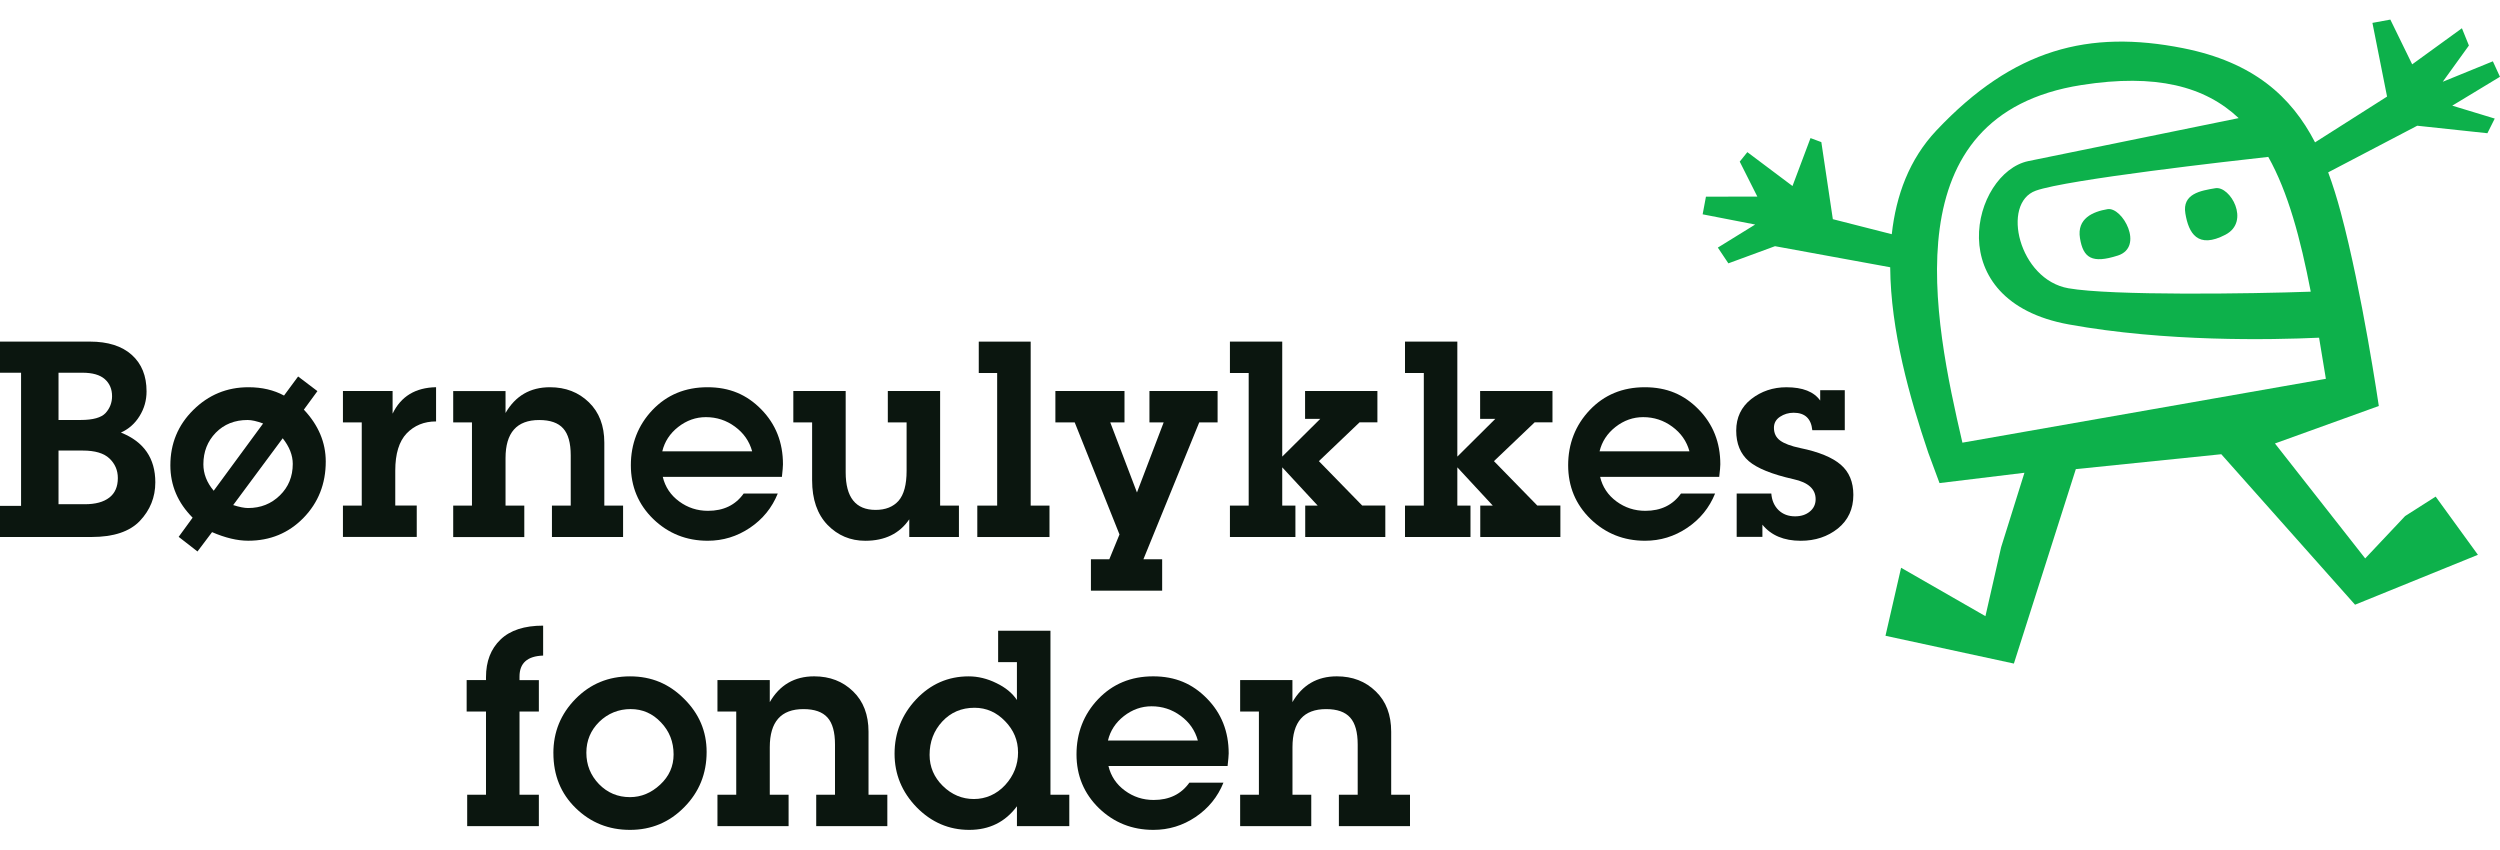
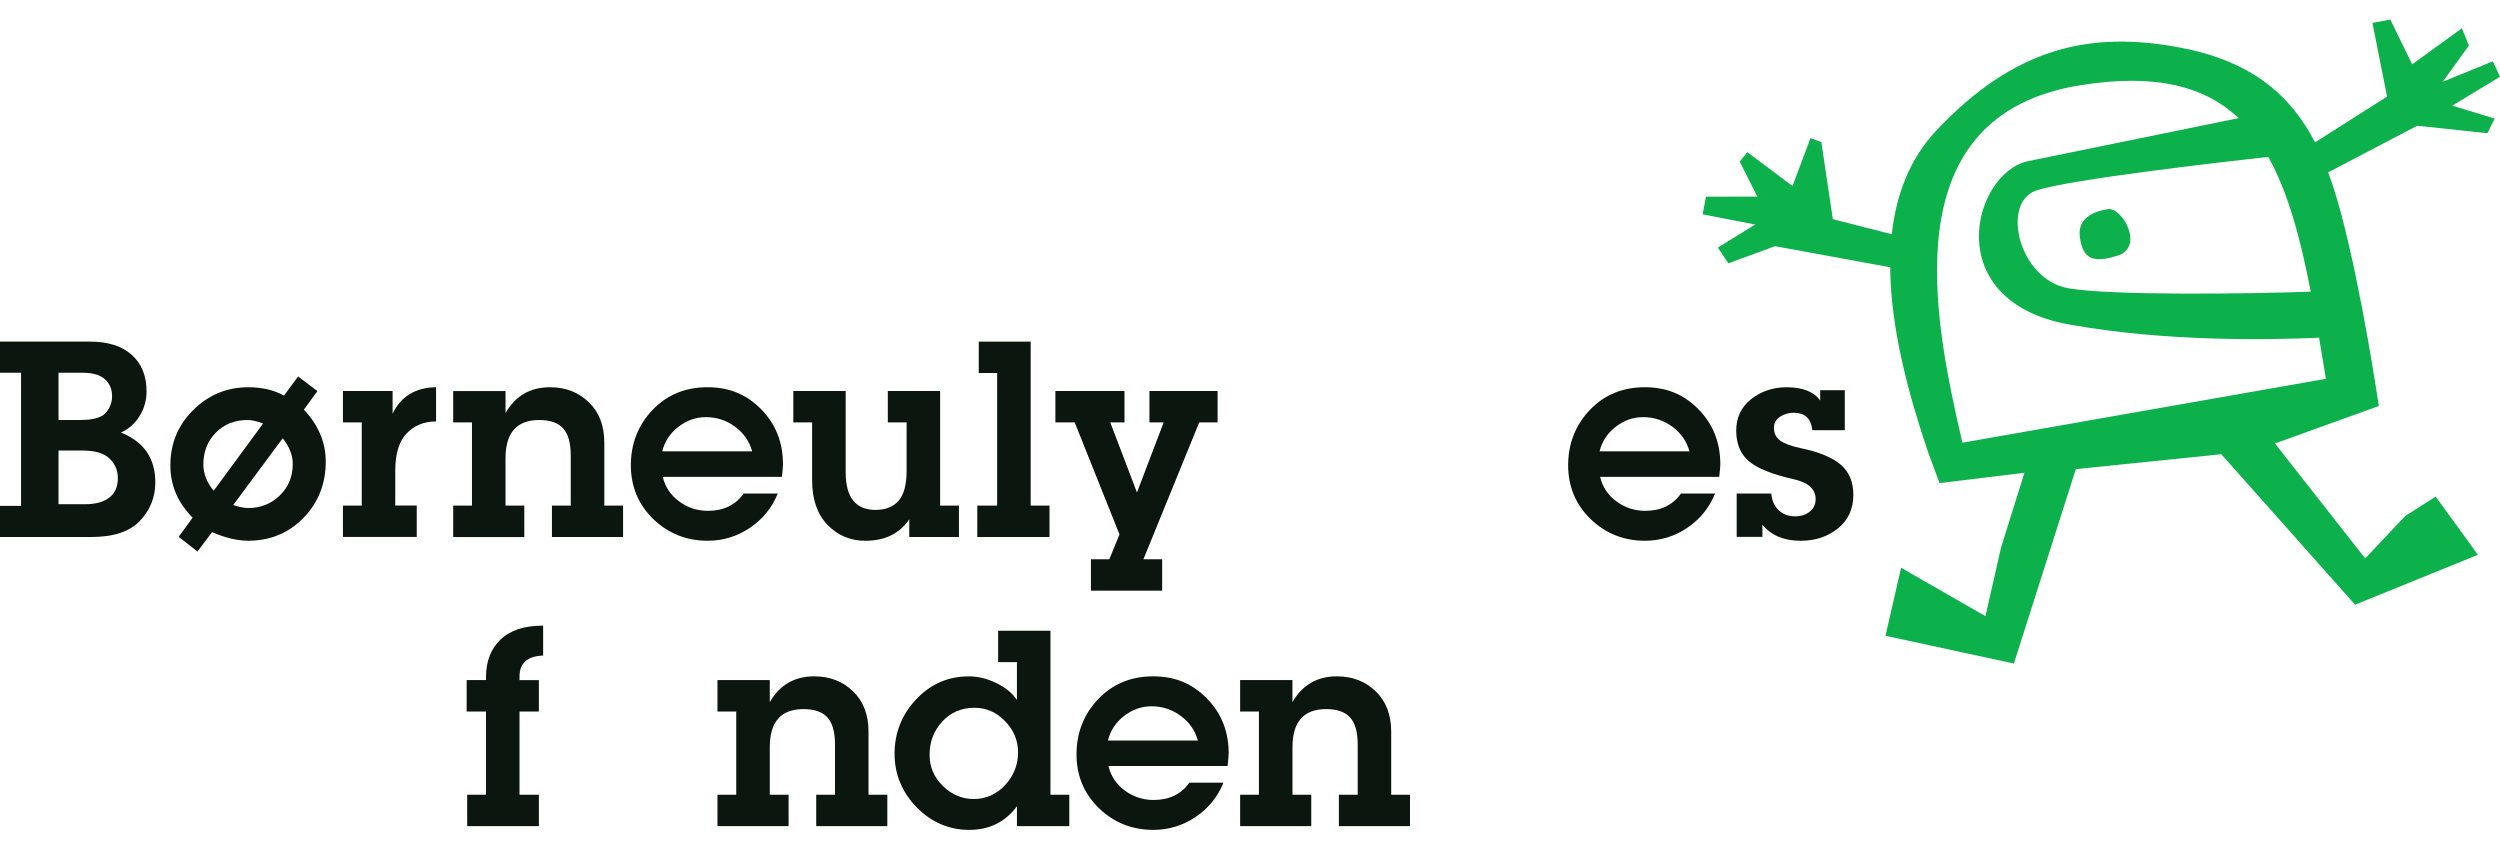
<svg xmlns="http://www.w3.org/2000/svg" width="103" height="35" viewBox="0 0 103 35" fill="none">
  <g clip-path="url(#clip0_2049_5078)">
-     <path d="M91.693 9.667C92.723 9.123 91.884 7.655 91.275 7.754C90.666 7.855 89.902 7.982 90.037 8.794C90.171 9.607 90.543 10.271 91.694 9.667H91.693Z" fill="#0DB14B" />
    <path d="M87.25 10.531C88.358 10.175 87.442 8.518 86.833 8.617C86.224 8.719 85.563 9.001 85.695 9.813C85.827 10.626 86.189 10.871 87.25 10.53V10.531Z" fill="#0DB14B" />
    <path d="M103 3.168L102.706 2.526L100.641 3.369L101.719 1.875L101.431 1.164L99.382 2.651L98.482 0.807L97.744 0.943L98.347 3.979L95.38 5.865C94.405 3.981 92.849 2.56 89.935 1.983C86.065 1.219 82.96 2.001 79.778 5.377C78.662 6.562 78.118 8.046 77.941 9.649L75.513 9.03L75.039 5.855L74.593 5.689L73.851 7.664L71.991 6.268L71.677 6.659L72.402 8.099L70.285 8.103L70.149 8.83L72.313 9.251L70.775 10.201L71.209 10.85L73.13 10.143L77.876 11.011C77.894 13.614 78.68 16.392 79.444 18.65L79.908 19.903L83.407 19.478L82.447 22.544L81.8 25.386L78.325 23.392L77.682 26.194L82.972 27.339L85.524 19.328L91.517 18.714L97.028 24.914L102.09 22.858L100.349 20.46L99.092 21.261L97.446 23.007L93.728 18.271L98.007 16.727C98.007 16.727 97.319 12.023 96.44 8.752C96.287 8.18 96.117 7.628 95.921 7.101L99.59 5.18L102.481 5.489L102.783 4.885L101.033 4.353L102.999 3.163L103 3.168ZM95.204 12.017C92.753 12.105 86.997 12.188 85.22 11.877C83.176 11.52 82.436 8.373 83.874 7.856C85.16 7.395 92.021 6.623 93.453 6.464C94.266 7.914 94.776 9.809 95.203 12.017H95.204ZM80.851 18.238C79.665 13.122 77.907 4.733 85.759 3.503C88.833 3.021 90.845 3.559 92.234 4.866L83.562 6.638C81.274 7.124 79.881 12.395 85.237 13.367C89.21 14.089 93.562 14.005 95.546 13.913C95.64 14.463 95.732 15.028 95.826 15.607L80.851 18.238Z" fill="#0DB14B" />
    <path d="M0 22.124V20.841H0.868V15.356H0V14.074H3.704C4.447 14.074 5.024 14.257 5.429 14.621C5.836 14.986 6.038 15.487 6.038 16.125C6.038 16.498 5.941 16.835 5.75 17.142C5.562 17.448 5.307 17.674 4.982 17.822C5.927 18.197 6.399 18.881 6.399 19.874C6.399 20.485 6.186 21.014 5.763 21.461C5.343 21.902 4.679 22.124 3.772 22.124H0ZM2.411 15.356V17.303H3.323C3.831 17.303 4.175 17.207 4.352 17.015C4.527 16.82 4.617 16.588 4.617 16.323C4.617 16.032 4.518 15.798 4.319 15.621C4.119 15.444 3.811 15.356 3.395 15.356H2.411ZM2.411 18.563V20.774H3.501C3.932 20.774 4.265 20.684 4.501 20.503C4.737 20.323 4.855 20.053 4.855 19.696C4.855 19.375 4.739 19.106 4.508 18.888C4.279 18.671 3.914 18.563 3.412 18.563H2.413H2.411Z" fill="#0B160F" />
    <path d="M7.937 21.329C7.326 20.716 7.019 19.998 7.019 19.172C7.019 18.276 7.332 17.517 7.959 16.895C8.59 16.268 9.349 15.954 10.236 15.954C10.793 15.954 11.282 16.069 11.702 16.297L12.282 15.511L13.078 16.114L12.519 16.877C13.121 17.517 13.421 18.231 13.421 19.016C13.421 19.933 13.115 20.708 12.503 21.337C11.891 21.964 11.132 22.278 10.225 22.278C9.776 22.278 9.28 22.159 8.737 21.924L8.136 22.721L7.361 22.118L7.936 21.328L7.937 21.329ZM8.805 20.218L10.84 17.448C10.581 17.352 10.369 17.304 10.203 17.304C9.668 17.304 9.231 17.479 8.888 17.829C8.55 18.179 8.379 18.613 8.379 19.128C8.379 19.519 8.521 19.882 8.804 20.218H8.805ZM11.648 18.056L9.607 20.809C9.864 20.891 10.069 20.931 10.22 20.931C10.74 20.931 11.175 20.758 11.53 20.411C11.885 20.065 12.062 19.632 12.062 19.112C12.062 18.755 11.922 18.403 11.648 18.057V18.056Z" fill="#0B160F" />
    <path d="M14.129 22.124V20.83H14.904V17.402H14.129V16.109H16.175V17.043C16.517 16.332 17.114 15.969 17.966 15.953V17.363C17.476 17.363 17.072 17.527 16.755 17.855C16.442 18.183 16.285 18.695 16.285 19.391V20.829H17.17V22.123H14.129V22.124Z" fill="#0B160F" />
    <path d="M20.828 16.109V17.015C21.236 16.308 21.847 15.954 22.658 15.954C23.302 15.954 23.837 16.161 24.262 16.574C24.684 16.983 24.898 17.537 24.898 18.238V20.831H25.671V22.125H22.74V20.831H23.514V18.763C23.514 18.251 23.411 17.881 23.204 17.652C22.998 17.42 22.669 17.305 22.215 17.305C21.29 17.305 20.828 17.828 20.828 18.875V20.832H21.601V22.126H18.672V20.832H19.445V17.404H18.672V16.111H20.828V16.109Z" fill="#0B160F" />
    <path d="M27.306 19.647C27.405 20.064 27.631 20.401 27.982 20.659C28.332 20.917 28.727 21.046 29.169 21.046C29.811 21.046 30.301 20.809 30.64 20.333H32.044C31.808 20.919 31.424 21.391 30.894 21.748C30.366 22.102 29.788 22.279 29.158 22.279C28.281 22.279 27.533 21.98 26.913 21.383C26.298 20.782 25.991 20.043 25.991 19.166C25.991 18.29 26.287 17.518 26.88 16.894C27.477 16.267 28.233 15.954 29.148 15.954C30.061 15.954 30.767 16.258 31.364 16.866C31.961 17.475 32.258 18.228 32.258 19.128C32.258 19.212 32.244 19.386 32.215 19.647H27.305H27.306ZM27.286 18.596H30.989C30.875 18.18 30.639 17.841 30.282 17.579C29.928 17.318 29.529 17.186 29.082 17.186C28.669 17.186 28.29 17.32 27.943 17.59C27.6 17.859 27.381 18.195 27.286 18.596Z" fill="#0B160F" />
    <path d="M34.842 16.109V19.46C34.842 20.492 35.253 21.008 36.075 21.008C36.483 21.008 36.799 20.883 37.021 20.633C37.242 20.378 37.352 19.968 37.352 19.399V17.403H36.578V16.11H38.733V20.831H39.508V22.125H37.462V21.395C37.06 21.985 36.456 22.28 35.649 22.28C35.038 22.28 34.52 22.062 34.096 21.628C33.672 21.188 33.459 20.575 33.459 19.787V17.403H32.685V16.11H34.84L34.842 16.109Z" fill="#0B160F" />
    <path d="M40.325 14.075H42.464V20.831H43.239V22.125H40.265V20.831H41.083V15.368H40.325V14.075Z" fill="#0B160F" />
    <path d="M45.743 17.403L46.843 20.29L47.943 17.403H47.357V16.11H50.165V17.403H49.408L47.108 23.043H47.881V24.336H44.946V23.043H45.703L46.123 22.02L44.278 17.403H43.482V16.11H46.329V17.403H45.743Z" fill="#0B160F" />
-     <path d="M57.076 22.124H53.775V20.83H54.288L52.828 19.254V20.83H53.371V22.124H50.673V20.83H51.446V15.367H50.673V14.074H52.828V18.812L54.394 17.258H53.769V16.108H56.749V17.401H56.013L54.338 18.999L56.123 20.829H57.075V22.123L57.076 22.124Z" fill="#0B160F" />
-     <path d="M64.288 22.124H60.987V20.83H61.502L60.042 19.254V20.83H60.584V22.124H57.886V20.83H58.661V15.367H57.886V14.074H60.042V18.812L61.606 17.258H60.981V16.108H63.962V17.401H63.227L61.551 18.999L63.337 20.829H64.288V22.123V22.124Z" fill="#0B160F" />
    <path d="M65.925 19.647C66.023 20.064 66.249 20.401 66.599 20.659C66.949 20.917 67.346 21.046 67.788 21.046C68.428 21.046 68.918 20.809 69.257 20.333H70.662C70.426 20.919 70.042 21.391 69.512 21.748C68.985 22.102 68.405 22.279 67.776 22.279C66.898 22.279 66.15 21.98 65.53 21.383C64.915 20.782 64.608 20.043 64.608 19.166C64.608 18.29 64.904 17.518 65.498 16.894C66.094 16.267 66.851 15.954 67.765 15.954C68.679 15.954 69.385 16.258 69.981 16.866C70.578 17.475 70.877 18.228 70.877 19.128C70.877 19.212 70.863 19.386 70.832 19.647H65.922H65.925ZM65.902 18.596H69.606C69.492 18.18 69.255 17.841 68.898 17.579C68.544 17.318 68.145 17.186 67.698 17.186C67.285 17.186 66.905 17.32 66.559 17.59C66.217 17.859 65.998 18.195 65.902 18.596Z" fill="#0B160F" />
    <path d="M71.551 22.119V20.334H72.978C73 20.617 73.1 20.846 73.278 21.019C73.454 21.188 73.681 21.273 73.958 21.273C74.201 21.273 74.402 21.209 74.561 21.079C74.723 20.948 74.804 20.776 74.804 20.566C74.804 20.15 74.501 19.875 73.892 19.742C73.008 19.543 72.393 19.294 72.046 18.996C71.704 18.697 71.532 18.28 71.532 17.741C71.532 17.202 71.739 16.767 72.15 16.442C72.567 16.118 73.05 15.955 73.6 15.955C74.27 15.955 74.734 16.138 74.992 16.503V16.076H76.005V17.724H74.667C74.619 17.245 74.363 17.005 73.898 17.005C73.689 17.005 73.501 17.061 73.336 17.171C73.17 17.281 73.086 17.432 73.086 17.625C73.086 17.85 73.171 18.025 73.341 18.15C73.51 18.275 73.786 18.379 74.17 18.46C74.936 18.617 75.492 18.846 75.839 19.145C76.186 19.444 76.358 19.858 76.358 20.39C76.358 20.968 76.146 21.428 75.723 21.772C75.298 22.111 74.788 22.28 74.191 22.28C73.498 22.28 72.97 22.059 72.611 21.617V22.119H71.554H71.551Z" fill="#0B160F" />
    <path d="M19.248 32.742H20.023V29.314H19.226V28.02H20.023V27.899C20.023 27.25 20.221 26.735 20.62 26.351C21.017 25.967 21.604 25.776 22.377 25.776V27.01C21.728 27.031 21.404 27.32 21.404 27.873V28.022H22.201V29.316H21.404V32.744H22.201V34.038H19.248V32.744V32.742Z" fill="#0B160F" />
-     <path d="M22.799 31.028C22.799 30.159 23.102 29.415 23.711 28.795C24.319 28.176 25.068 27.866 25.956 27.866C26.843 27.866 27.569 28.174 28.184 28.79C28.804 29.403 29.113 30.131 29.113 30.98C29.113 31.876 28.805 32.635 28.19 33.257C27.578 33.88 26.833 34.191 25.956 34.191C25.078 34.191 24.338 33.894 23.723 33.296C23.107 32.699 22.8 31.943 22.8 31.028H22.799ZM24.158 31.013C24.158 31.514 24.331 31.945 24.677 32.305C25.027 32.664 25.453 32.842 25.954 32.842C26.416 32.842 26.831 32.67 27.199 32.327C27.568 31.985 27.752 31.569 27.752 31.083C27.752 30.564 27.578 30.123 27.231 29.761C26.889 29.397 26.472 29.214 25.983 29.214C25.494 29.214 25.047 29.389 24.689 29.739C24.335 30.089 24.158 30.513 24.158 31.011V31.013Z" fill="#0B160F" />
    <path d="M31.715 28.02V28.927C32.124 28.22 32.733 27.865 33.544 27.865C34.189 27.865 34.724 28.072 35.148 28.485C35.572 28.894 35.783 29.449 35.783 30.149V32.742H36.558V34.036H33.628V32.742H34.402V30.675C34.402 30.163 34.299 29.792 34.094 29.564C33.887 29.331 33.557 29.215 33.102 29.215C32.177 29.215 31.715 29.738 31.715 30.785V32.742H32.49V34.036H29.559V32.742H30.333V29.314H29.559V28.02H31.715Z" fill="#0B160F" />
    <path d="M44.055 32.742V34.036H41.898V33.218C41.418 33.867 40.762 34.191 39.931 34.191C39.099 34.191 38.376 33.881 37.769 33.263C37.161 32.639 36.856 31.902 36.856 31.051C36.856 30.2 37.153 29.442 37.746 28.812C38.342 28.182 39.064 27.866 39.908 27.866C40.294 27.866 40.675 27.958 41.051 28.144C41.427 28.324 41.709 28.556 41.897 28.84V27.28H41.123V25.986H43.279V32.742H44.054H44.055ZM41.943 30.995C41.943 30.505 41.766 30.078 41.411 29.714C41.058 29.346 40.638 29.16 40.151 29.16C39.612 29.16 39.169 29.351 38.819 29.729C38.472 30.106 38.299 30.562 38.299 31.101C38.299 31.598 38.483 32.026 38.847 32.384C39.215 32.742 39.641 32.92 40.124 32.92C40.607 32.92 41.059 32.728 41.412 32.345C41.766 31.958 41.944 31.509 41.944 30.997L41.943 30.995Z" fill="#0B160F" />
    <path d="M45.668 31.56C45.768 31.976 45.993 32.314 46.344 32.572C46.692 32.83 47.09 32.959 47.531 32.959C48.173 32.959 48.663 32.721 49.002 32.246H50.406C50.17 32.832 49.786 33.304 49.256 33.661C48.73 34.015 48.15 34.191 47.52 34.191C46.643 34.191 45.895 33.894 45.275 33.296C44.66 32.695 44.352 31.956 44.352 31.078C44.352 30.2 44.649 29.428 45.242 28.806C45.839 28.179 46.596 27.865 47.51 27.865C48.423 27.865 49.129 28.169 49.726 28.778C50.323 29.386 50.622 30.14 50.622 31.039C50.622 31.124 50.606 31.297 50.577 31.558H45.667L45.668 31.56ZM45.647 30.509H49.351C49.237 30.093 49.001 29.754 48.644 29.492C48.289 29.231 47.891 29.099 47.444 29.099C47.031 29.099 46.651 29.233 46.305 29.502C45.962 29.771 45.743 30.106 45.648 30.509H45.647Z" fill="#0B160F" />
    <path d="M53.248 28.02V28.927C53.658 28.22 54.268 27.865 55.078 27.865C55.724 27.865 56.258 28.072 56.681 28.485C57.106 28.894 57.317 29.449 57.317 30.149V32.742H58.092V34.036H55.162V32.742H55.937V30.675C55.937 30.163 55.833 29.792 55.627 29.564C55.42 29.331 55.091 29.215 54.637 29.215C53.712 29.215 53.25 29.738 53.25 30.785V32.742H54.024V34.036H51.094V32.742H51.867V29.314H51.094V28.02H53.25H53.248Z" fill="#0B160F" />
  </g>
  <defs>
    <clipPath id="clip0_2049_5078">
      <rect width="103" height="33.383" fill="white" transform="translate(0 0.808)" />
    </clipPath>
  </defs>
</svg>